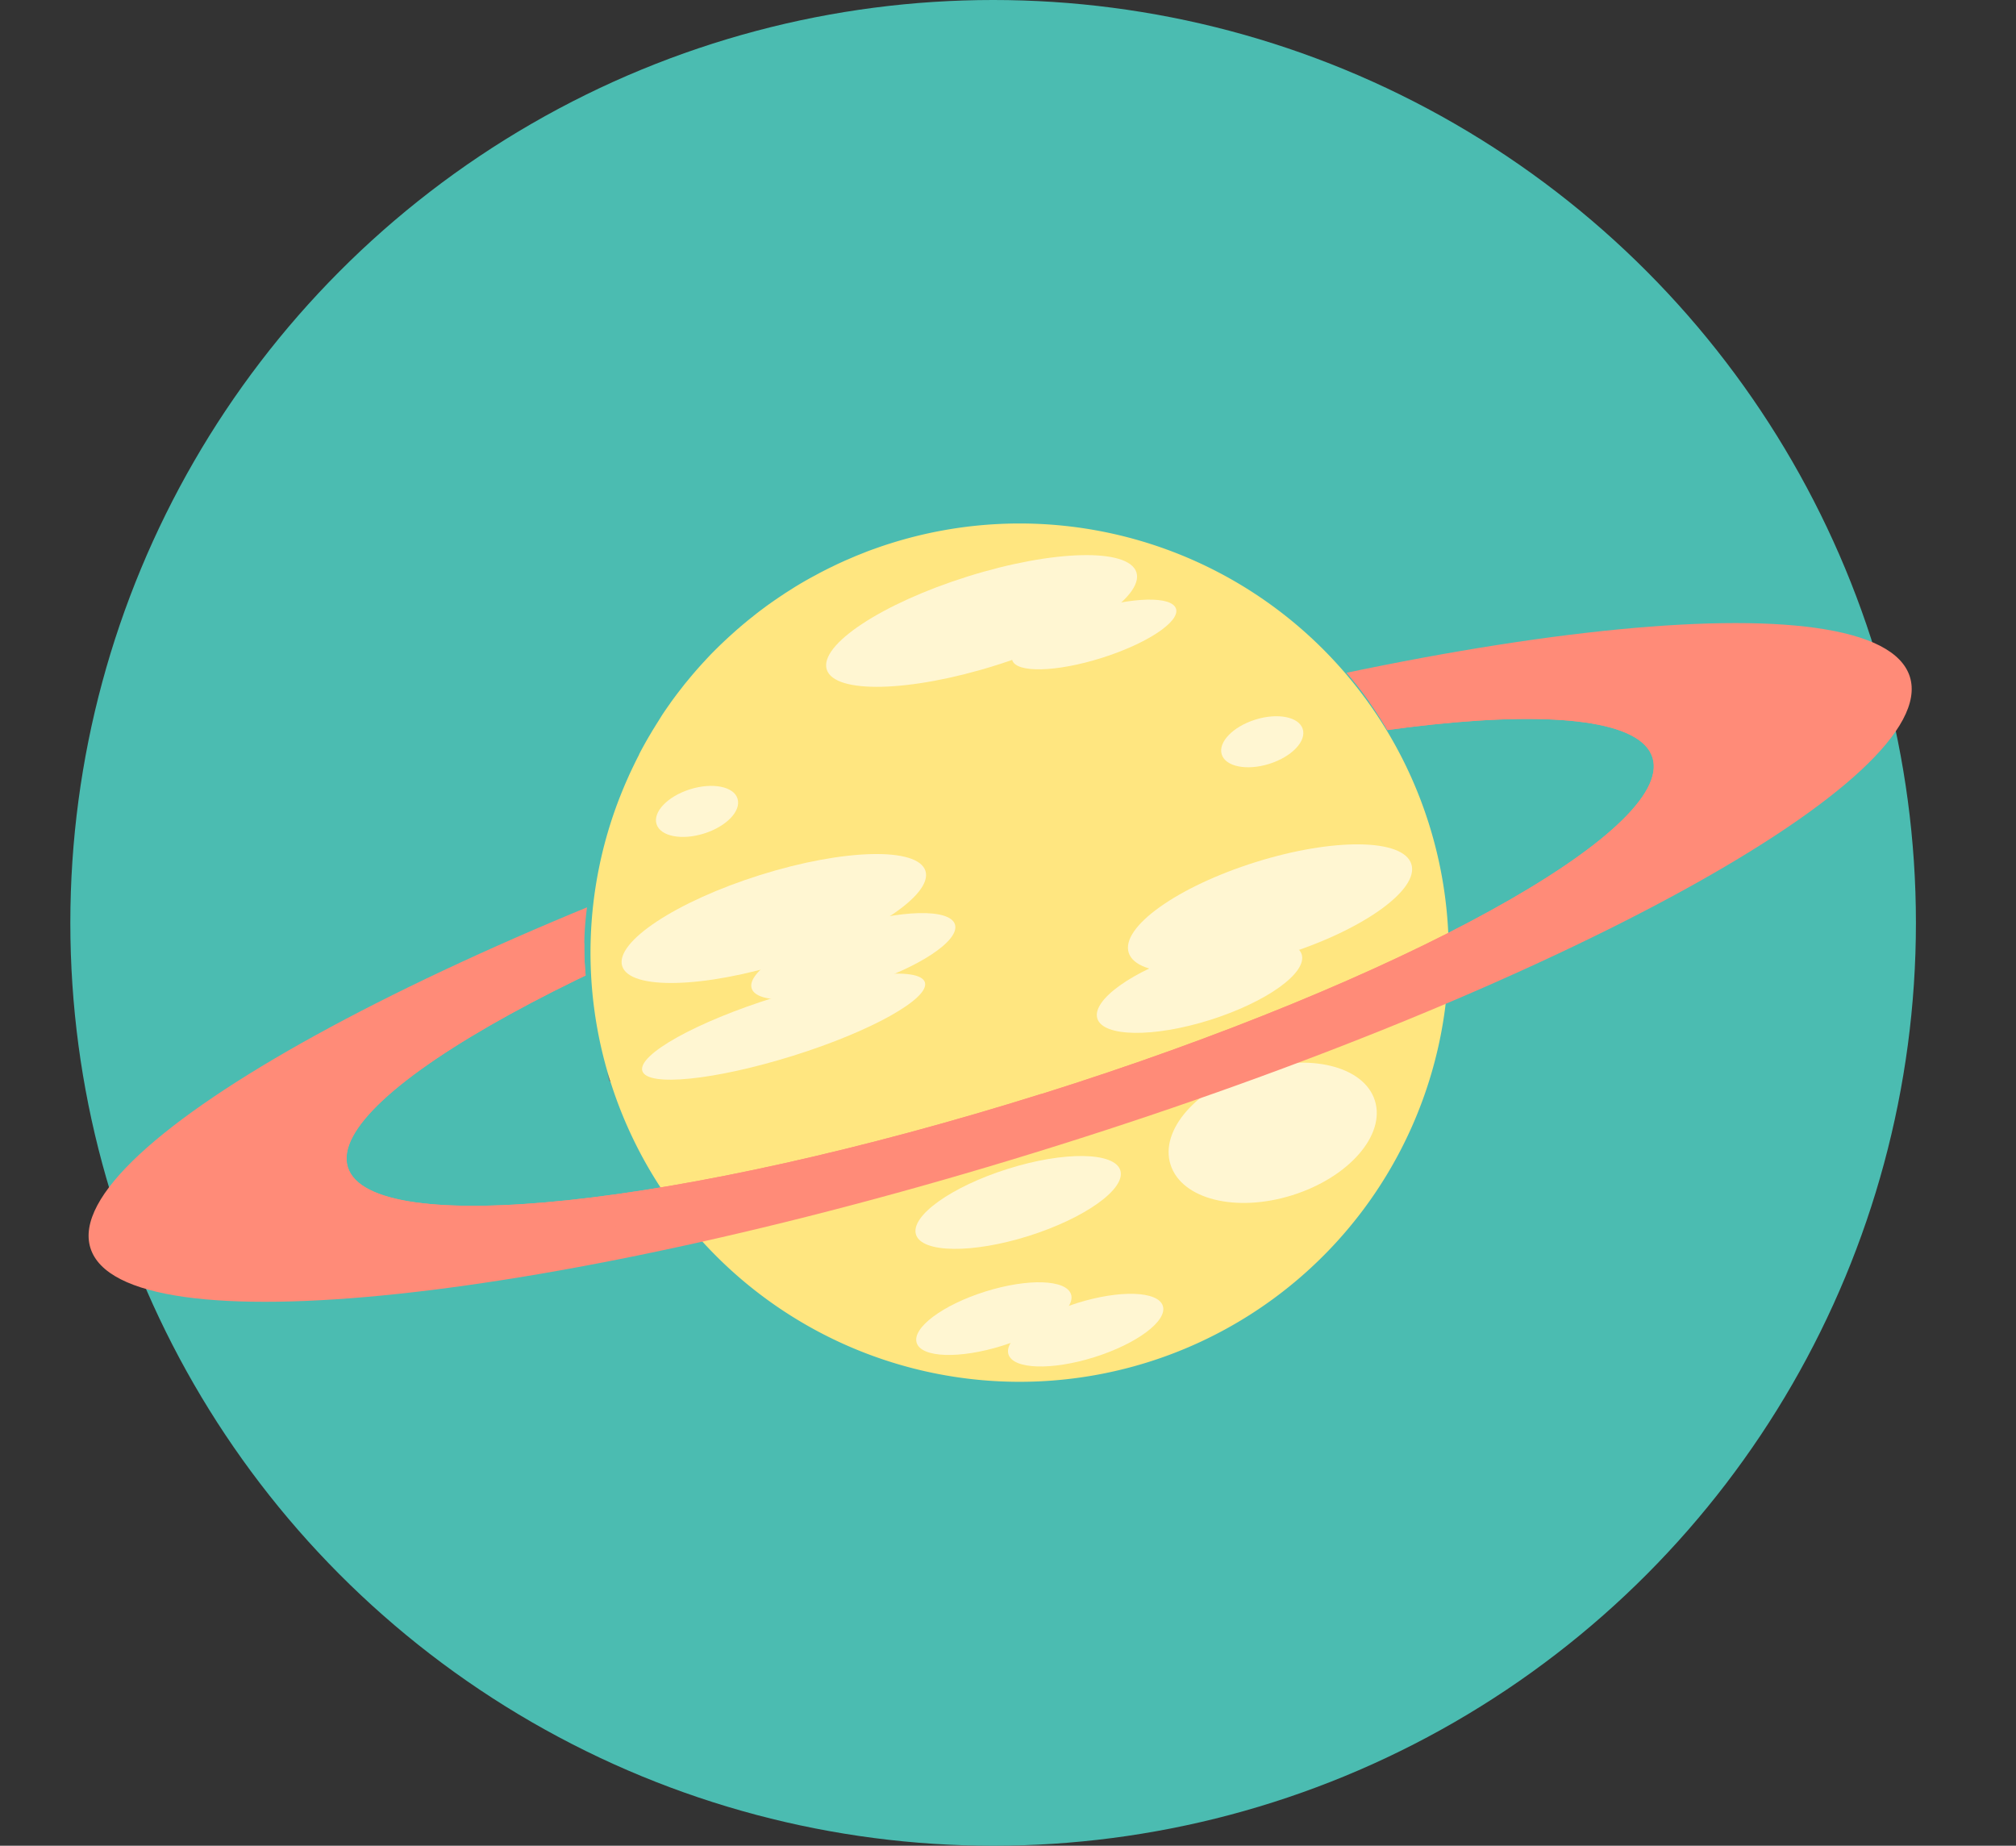
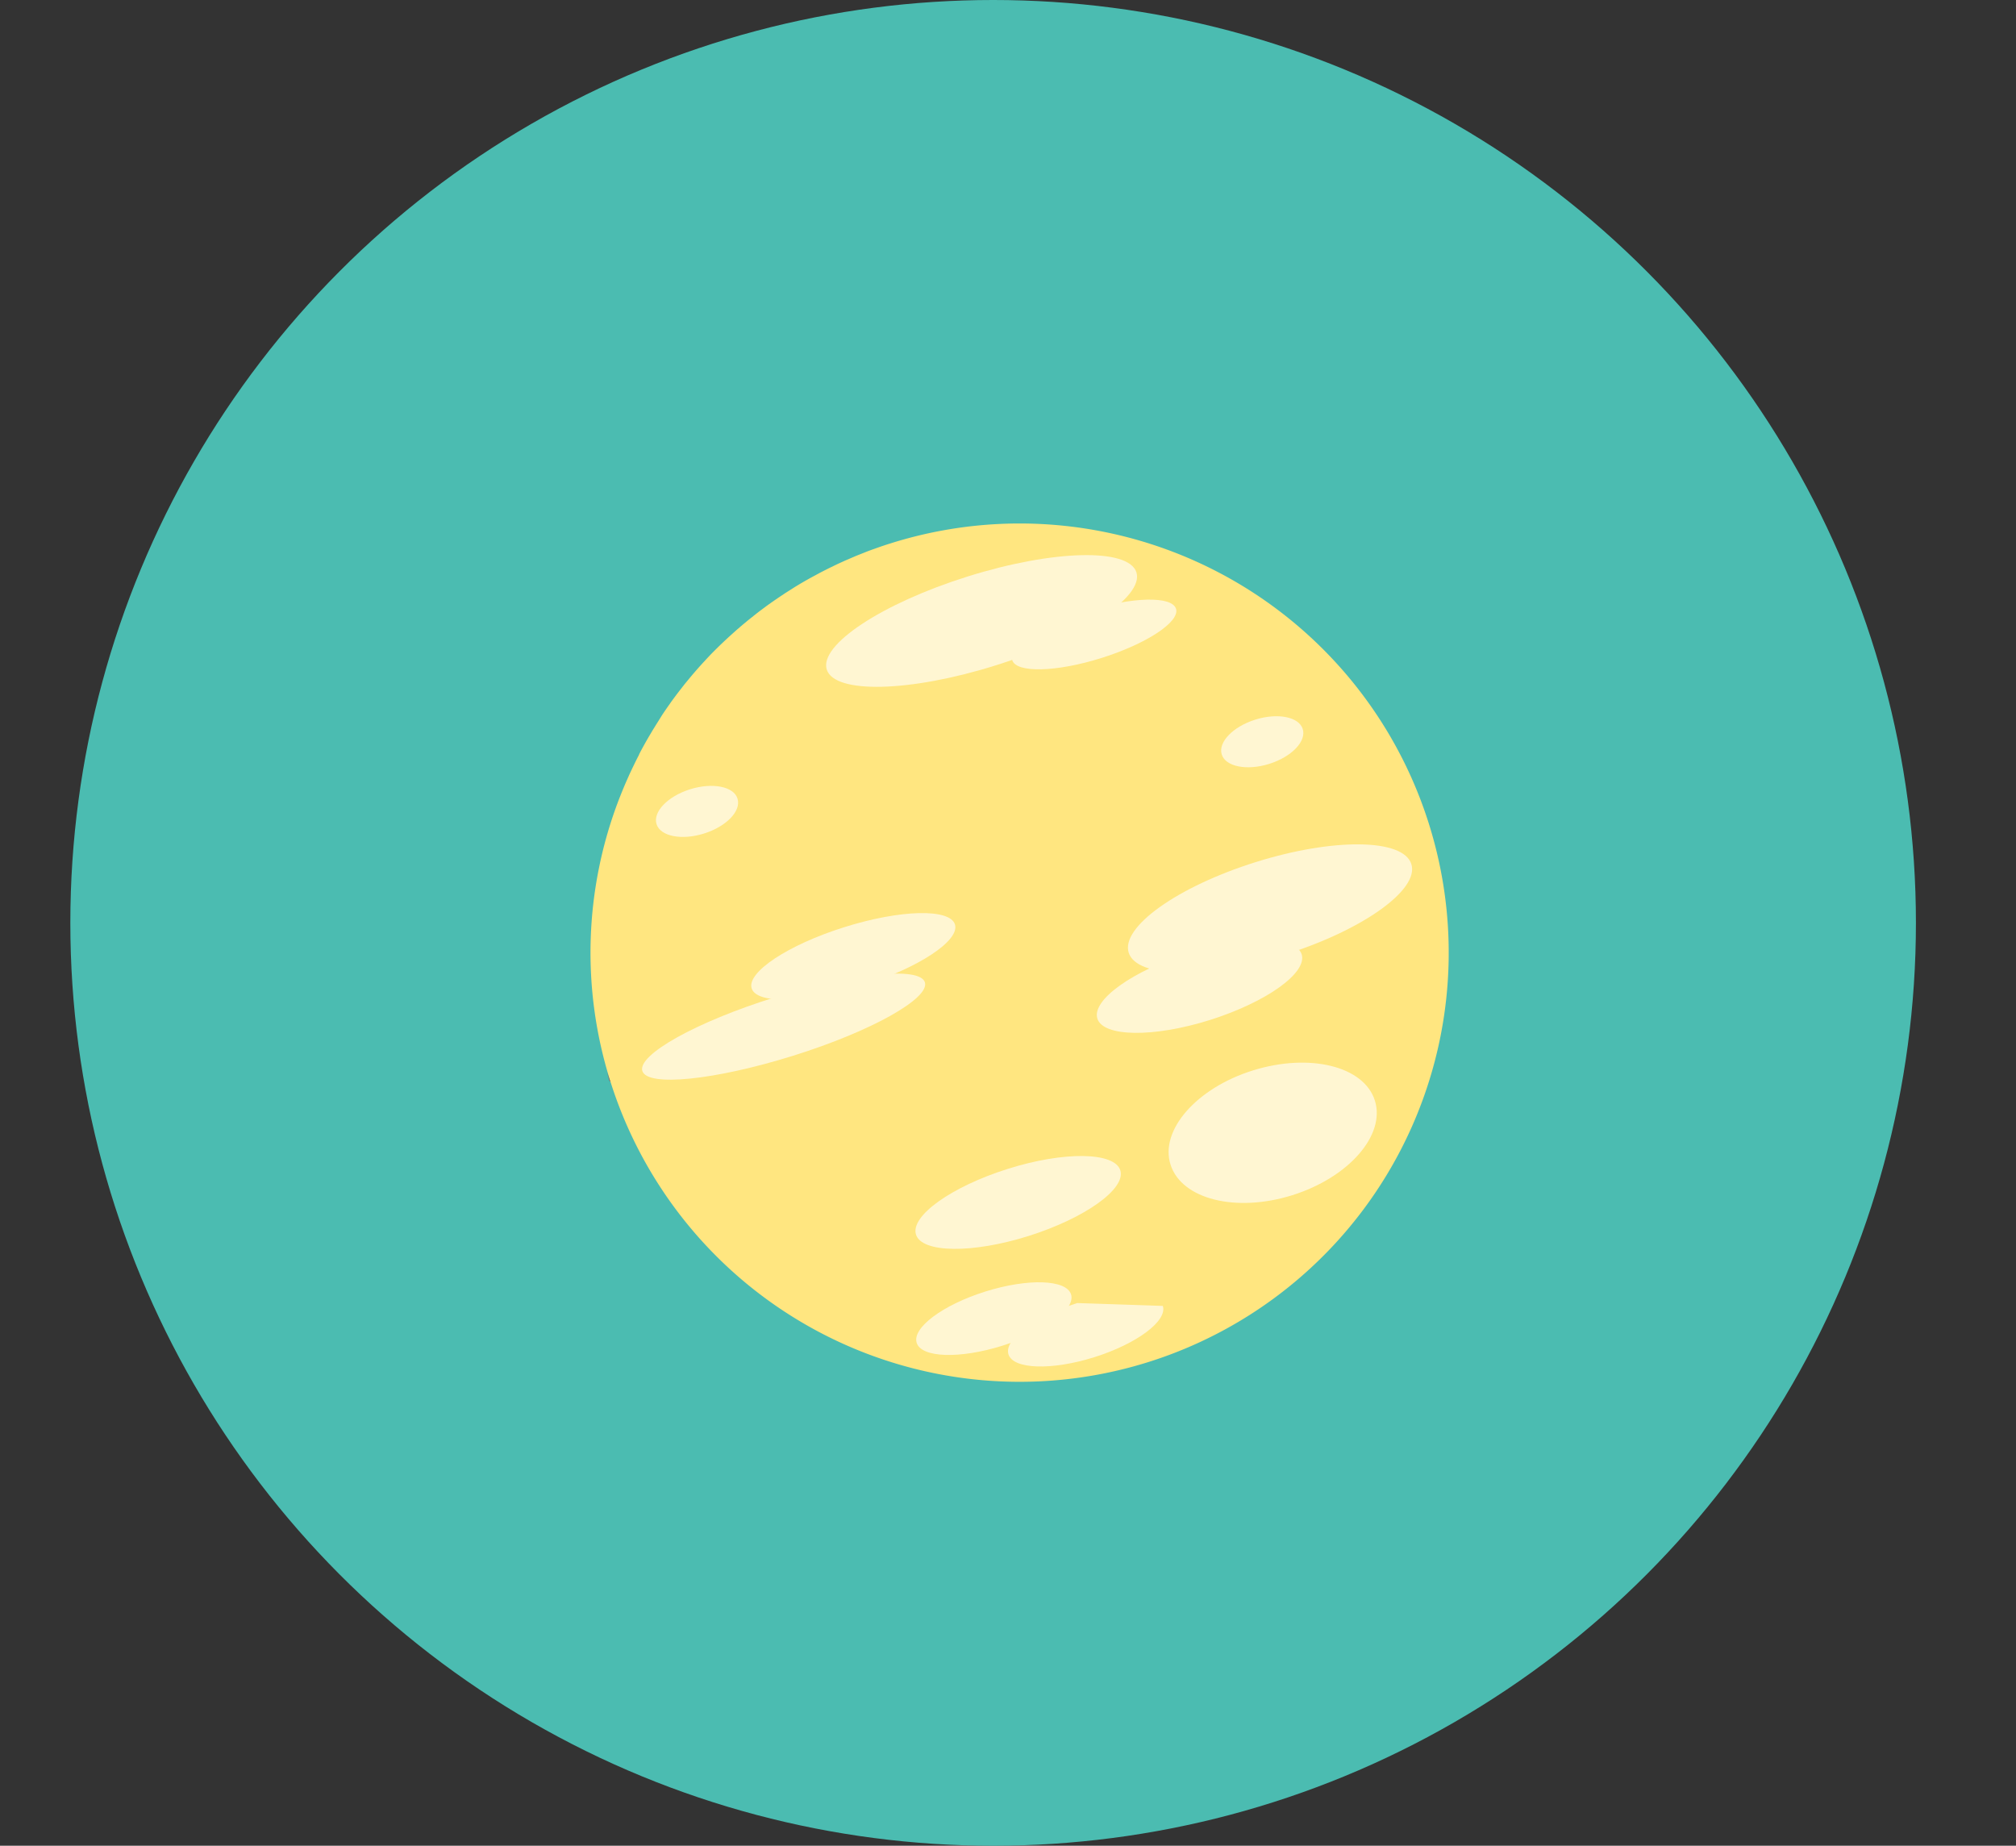
<svg xmlns="http://www.w3.org/2000/svg" width="49.155" height="45" viewBox="0 0 49.155 45">
  <rect x="0" y="0" width="49.155" height="45" fill="#333333" stroke="none" />
  <defs>
    <clipPath id="clip-path">
-       <path id="Path_4685" data-name="Path 4685" d="M1424.554-3210.457l11.507-2.178,4.6,2.73-.731,4.093s-7.853,5.188-8.578,5.8-24.393,7.656-24.393,7.656l-11.384,1.251-4.069-2.606,1.054-3.064,3.166-3.584,10.13-3.357a7.114,7.114,0,0,0,.014,2.5c.2,1.732,12.553-1.7,12.553-1.7l7.348-2.56-.367-2.2a9.162,9.162,0,0,0-1.145-1.61Z" fill="none" />
-     </clipPath>
+       </clipPath>
  </defs>
  <g id="Group_2432" data-name="Group 2432" transform="translate(-2145.349 231)">
    <circle id="Ellipse_50-2" data-name="Ellipse 50-2" cx="22.5" cy="22.5" r="22.5" transform="translate(2147.064 -231)" fill="#4bbcb1" />
    <g id="Group_1535" data-name="Group 1535" transform="translate(753.843 2994.6)">
      <g id="Group_1534" data-name="Group 1534">
        <path id="Path_4670" data-name="Path 4670" d="M1413.219-3212.352c-.095.029-.189.061-.282.093l-.09.032c-.064.023-.127.045-.19.069l-.1.04-.174.069-.1.043-.177.076-.092.042c-.071.032-.141.065-.21.1l-.054.025c-.086.043-.172.086-.258.131l-.068.037-.185.1-.09.051c-.054.031-.108.062-.161.094l-.093.056-.157.1-.087.055-.172.115-.064.044c-.079.054-.156.109-.233.164l-.035.027c-.064.047-.128.095-.191.144l-.073.058-.149.119-.079.066c-.048.039-.094.079-.14.119-.026.022-.052.044-.077.067l-.145.13-.064.059c-.067.063-.134.126-.2.19l0,0c-.067.066-.134.133-.2.2l-.054.058c-.046.048-.092.1-.137.147l-.065.072c-.042.047-.083.093-.123.14l-.065.075-.122.147-.057.069-.142.182-.029.038c-.057.075-.113.15-.168.226l-.032.047c-.043.06-.085.121-.127.182-.017.025-.033.05-.05.074l-.1.161-.051.081-.1.162-.046.078c-.036.061-.072.122-.107.184l-.032.057c-.046.083-.091.166-.134.25l0,.007c-.042.08-.082.16-.121.241l-.034.07c-.029.061-.058.122-.086.183l-.037.084c-.026.058-.052.117-.077.176l-.035.084c-.026.063-.051.126-.076.189l-.028.071a10.412,10.412,0,0,0-.207,6.862,10.461,10.461,0,0,0,13.114,6.849,10.461,10.461,0,0,0,6.848-13.114A10.46,10.46,0,0,0,1413.219-3212.352Z" fill="#ffe680" />
        <path id="Path_4671" data-name="Path 4671" d="M1425.029-3198.767c.265.841-.637,1.874-2.012,2.306s-2.7.1-2.97-.743.638-1.873,2.013-2.3S1424.765-3199.609,1425.029-3198.767Z" fill="#fff6d2" />
        <path id="Path_4672" data-name="Path 4672" d="M1406.371-3199.239l.014.005c-.028-.076-.055-.152-.081-.229C1406.326-3199.388,1406.347-3199.313,1406.371-3199.239Z" fill="#c1272d" />
        <path id="Path_4673" data-name="Path 4673" d="M1423.244-3202.333c.141.451-.859,1.166-2.235,1.6s-2.606.416-2.747-.034.859-1.166,2.235-1.6S1423.1-3202.783,1423.244-3202.333Z" fill="#fff6d2" />
-         <path id="Path_4674" data-name="Path 4674" d="M1414.071-3204.366c.183.585-1.323,1.579-3.364,2.22s-3.846.686-4.03.1,1.323-1.58,3.364-2.221S1413.887-3204.952,1414.071-3204.366Z" fill="#fff6d2" />
        <path id="Path_4675" data-name="Path 4675" d="M1414.79-3203.062c.124.393-.887,1.061-2.257,1.49s-2.58.461-2.7.068.888-1.06,2.258-1.491S1414.667-3203.455,1414.79-3203.062Z" fill="#fff6d2" />
        <path id="Path_4676" data-name="Path 4676" d="M1414.057-3201.651c.124.393-1.319,1.2-3.221,1.793s-3.545.762-3.668.369,1.318-1.2,3.221-1.792S1413.934-3202.044,1414.057-3201.651Z" fill="#fff6d2" />
        <path id="Path_4677" data-name="Path 4677" d="M1425.918-3204.533c.2.623-1.188,1.612-3.091,2.209s-3.6.576-3.8-.047,1.188-1.612,3.091-2.209S1425.722-3205.156,1425.918-3204.533Z" fill="#fff6d2" />
        <path id="Path_4678" data-name="Path 4678" d="M1409.489-3206.127c.093.3-.273.678-.818.849s-1.064.069-1.157-.229.272-.679.818-.85S1409.4-3206.426,1409.489-3206.127Z" fill="#fff6d2" />
        <path id="Path_4679" data-name="Path 4679" d="M1423.27-3207.826c.094.3-.273.679-.818.85s-1.064.068-1.157-.23.273-.678.818-.849S1423.177-3208.124,1423.27-3207.826Z" fill="#fff6d2" />
        <path id="Path_4680" data-name="Path 4680" d="M1418.822-3197.067c.141.451-.86,1.166-2.235,1.6s-2.606.416-2.747-.034.859-1.166,2.234-1.6S1418.68-3197.517,1418.822-3197.067Z" fill="#fff6d2" />
        <path id="Path_4681" data-name="Path 4681" d="M1417.621-3194.042c.115.364-.635.925-1.675,1.251s-1.974.295-2.089-.07.635-.925,1.675-1.251S1417.506-3194.407,1417.621-3194.042Z" fill="#fff6d2" />
-         <path id="Path_4682" data-name="Path 4682" d="M1419.859-3193.761c.115.365-.635.925-1.675,1.251s-1.974.295-2.089-.07.635-.925,1.675-1.251S1419.745-3194.126,1419.859-3193.761Z" fill="#fff6d2" />
+         <path id="Path_4682" data-name="Path 4682" d="M1419.859-3193.761c.115.365-.635.925-1.675,1.251s-1.974.295-2.089-.07.635-.925,1.675-1.251Z" fill="#fff6d2" />
        <g id="Group_1533" data-name="Group 1533">
          <g id="Group_1532" data-name="Group 1532" clip-path="url(#clip-path)">
            <g id="Group_1531" data-name="Group 1531">
              <g id="Group_1529" data-name="Group 1529">
                <path id="Path_4683" data-name="Path 4683" d="M1414.49-3206.6c-12.25,3.845-21.553,8.961-20.779,11.428s11.333,1.35,23.583-2.5,21.553-8.961,20.779-11.428S1426.74-3210.443,1414.49-3206.6Zm2.407,7.67c-8.784,2.757-16.355,3.558-16.911,1.789s6.116-5.438,14.9-8.2,16.355-3.558,16.91-1.789S1425.681-3201.685,1416.9-3198.928Z" fill="#ff8b78" />
              </g>
              <g id="Group_1530" data-name="Group 1530">
-                 <path id="Path_4684" data-name="Path 4684" d="M1414.7-3205.931c-10.418,3.271-18.331,7.622-17.672,9.72s9.638,1.149,20.057-2.121,18.331-7.622,17.673-9.72S1425.118-3209.2,1414.7-3205.931Zm2.2,7c-8.784,2.757-16.355,3.558-16.911,1.789s6.116-5.438,14.9-8.2,16.355-3.558,16.91-1.789S1425.681-3201.685,1416.9-3198.928Z" fill="#ff8b78" />
-               </g>
+                 </g>
            </g>
          </g>
        </g>
      </g>
      <path id="Path_4686" data-name="Path 4686" d="M1419.215-3211.645c.188.6-1.35,1.613-3.435,2.268s-3.928.7-4.116.1,1.351-1.614,3.436-2.268S1419.027-3212.243,1419.215-3211.645Z" fill="#fff6d2" />
      <path id="Path_4687" data-name="Path 4687" d="M1420.18-3210.758c.1.316-.714.853-1.817,1.2s-2.077.37-2.176.054.714-.853,1.816-1.2S1420.081-3211.075,1420.18-3210.758Z" fill="#fff6d2" />
    </g>
  </g>
</svg>